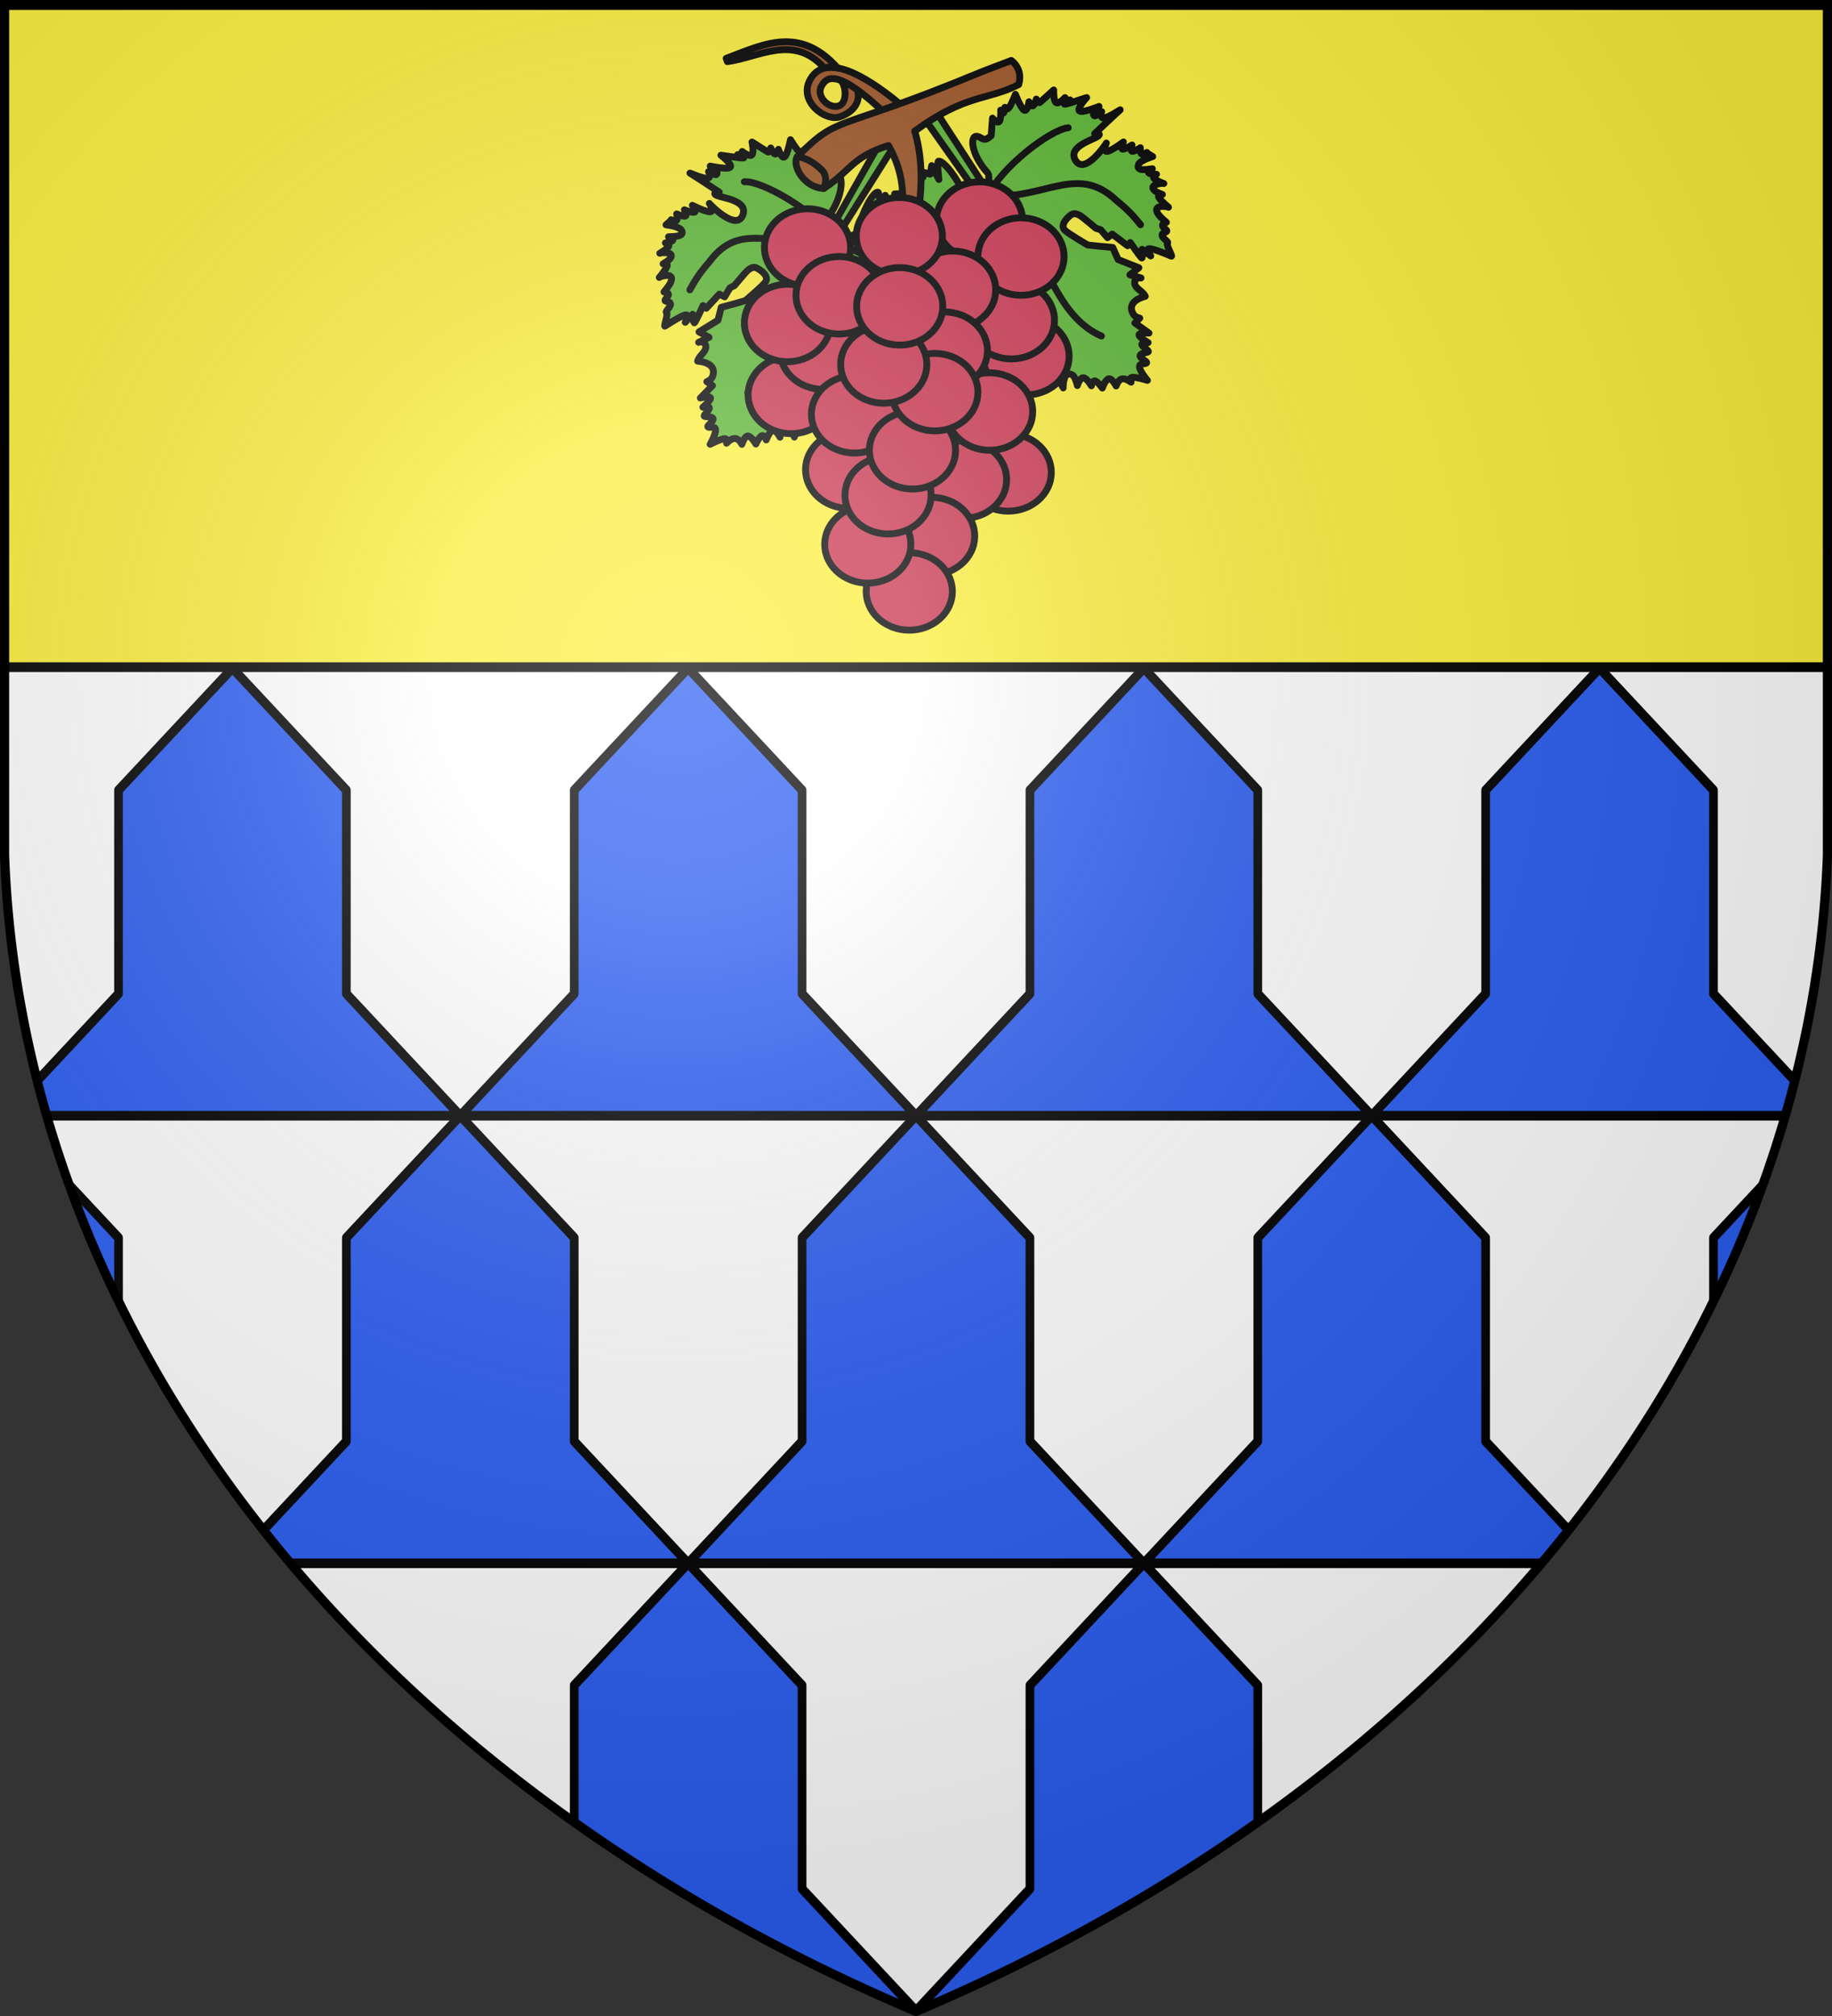
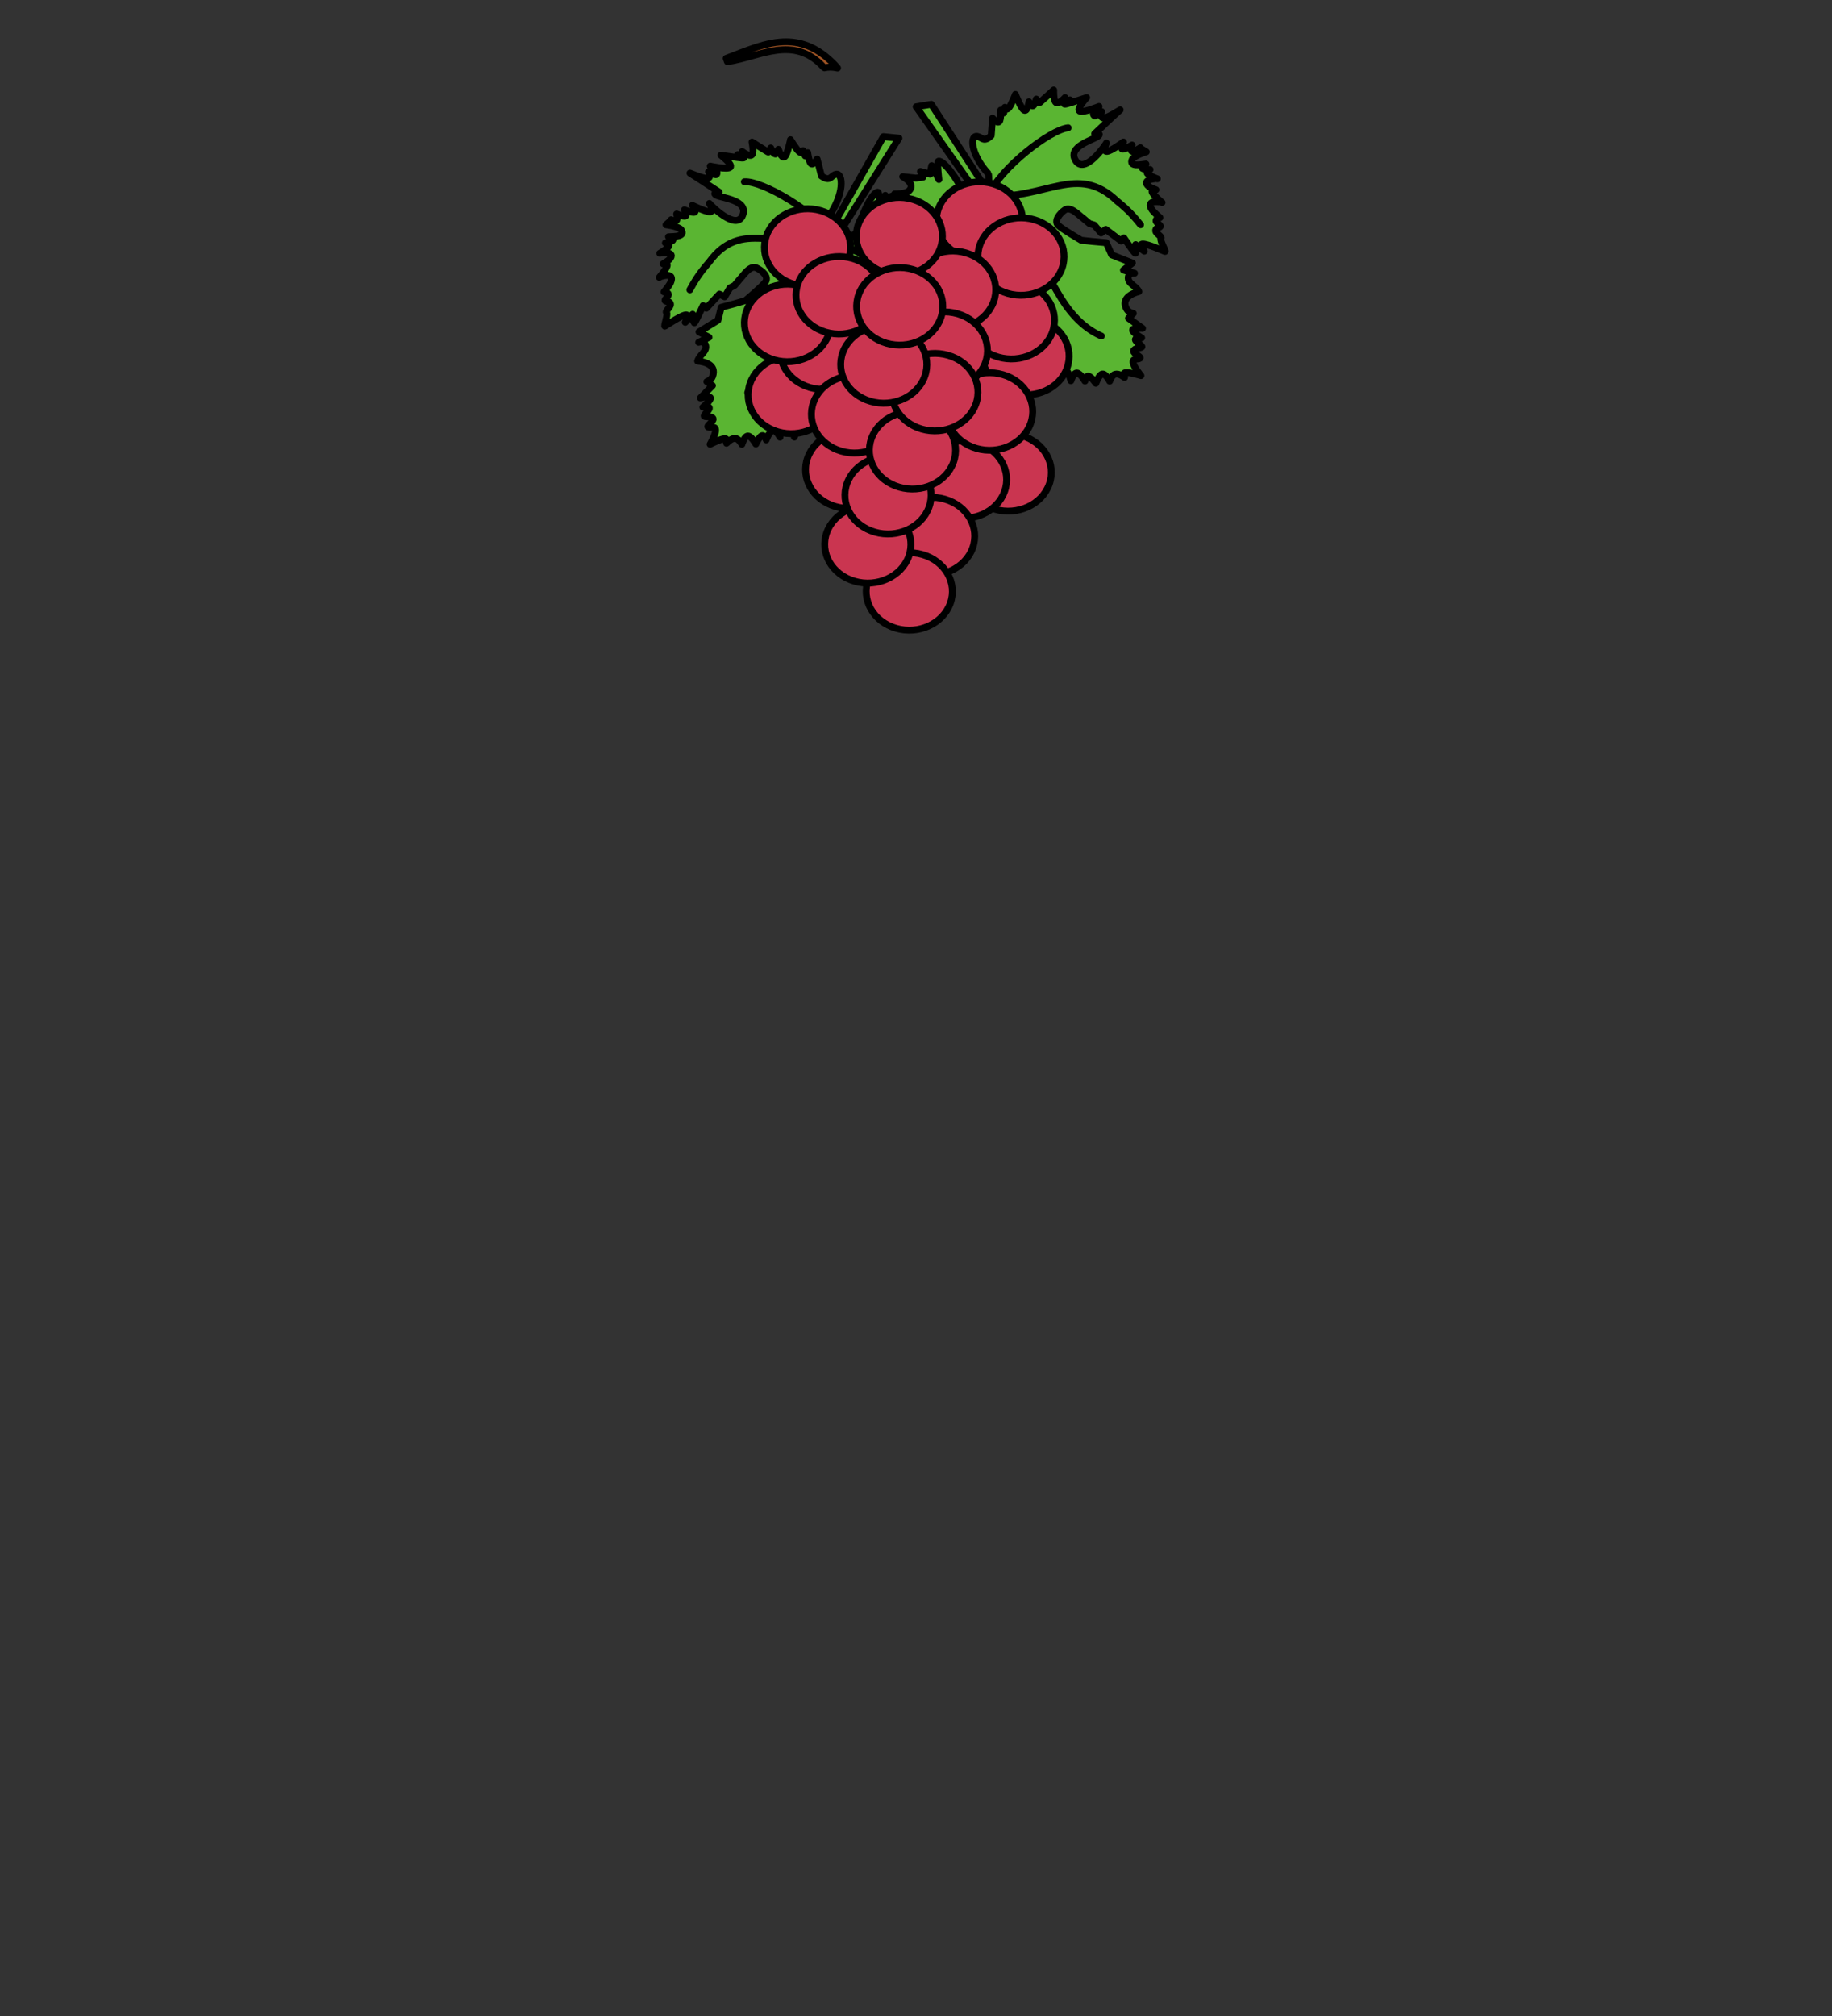
<svg xmlns="http://www.w3.org/2000/svg" xmlns:xlink="http://www.w3.org/1999/xlink" height="660" width="600">
  <rect width="100%" height="100%" fill="#333333" stroke="none" />
  <defs>
    <radialGradient id="f" cx="221" cy="226" gradientTransform="matrix(1.353 0 0 1.349 -77 -85)" gradientUnits="userSpaceOnUse" r="300">
      <stop offset="0" stop-color="#fff" stop-opacity=".31" />
      <stop offset=".19" stop-color="#fff" stop-opacity=".25" />
      <stop offset=".6" stop-color="#6b6b6b" stop-opacity=".13" />
      <stop offset="1" stop-opacity=".13" />
    </radialGradient>
    <clipPath id="b">
      <use height="100%" transform="matrix(1 0 0 .896 0 -194.608)" width="100%" xlink:href="#a" />
    </clipPath>
-     <path id="a" d="M1.5 1.5h597V280A570 445 0 0 1 300 658.5 570 445 0 0 1 1.5 280z" />
  </defs>
  <use fill="#fff" xlink:href="#a" />
  <g clip-path="url(#b)" stroke-width=".947" transform="matrix(1 0 0 1.115 0 217.077)">
    <g id="d" stroke-width="2.84">
      <path id="c" d="m76.125 1.5 37.313 35.823v59.765l37.312 35.822H1.5l37.313-35.823V37.323z" fill="#2b5df2" stroke="#000" stroke-linecap="round" stroke-linejoin="round" stroke-width="2.84" />
      <use height="100%" transform="translate(149.25)" width="100%" xlink:href="#c" />
      <use height="100%" transform="translate(298.501)" width="100%" xlink:href="#c" />
      <use height="100%" transform="translate(447.75)" width="100%" xlink:href="#c" />
      <use height="100%" transform="translate(597)" width="100%" xlink:href="#c" />
    </g>
    <use height="100%" transform="translate(-74.625 131.41)" width="100%" xlink:href="#d" />
    <use height="100%" transform="translate(0 262.821)" width="100%" xlink:href="#d" />
    <path d="M1.42-193.188h597.16V1.2H1.42z" fill="#fcef3c" stroke="#000" stroke-width="2.84" />
  </g>
  <g stroke="#000">
    <g stroke-linecap="round" stroke-linejoin="round" stroke-width="3.319">
-       <path d="M324 63.387s-.11-6.299-.302-6.505c-5.965-6.45-6.232-13.184-3.333-12.159 1.247.296 1.898 1.986 4.267-.35l.43-5.698s1.506 1.816 2.174 1.161.5-3.78.5-3.78l.982.917.395-1.836s.448 1.213 1.31.152c.861-1.061 2.136-4.396 2.136-4.396s1.759 4.58 2.868 5.186c1.11.606 1.568-2.762 1.568-2.762s.73 1.54 1.329 1.322c.6-.22 1.068-2.198 1.068-2.198s.686 1.49 1.156 1.12c.469-.37 4.551-4.101 4.551-4.101s-.147 3.502.78 4.125c.927.623 2.928-1.634 2.928-1.634s-.684 1.556-.278 1.743 1.903-.994 1.903-.994-4.392 2.451.37.892c4.763-1.558 5.085-1.642 5.085-1.642s-3.354 3.663-2.34 4.387c1.013.724 6.393-1.492 6.393-1.492s-2.771 2.104-1.512 3.057c.384.291 2.371-1.365 2.371-1.365s-.71 2.213.798 2.08 5.942-3.167 5.238-2.611-8.313 7.748-8.313 7.748 2.501-.304 1.1.825c-1.496 1.205-10.062 3.355-7.407 7.879 2.971 5.063 9.967-5.173 10.126-5.623 0 0-1.22 2.825.18 2.736 1.4-.089 5.417-3.091 5.417-3.091s-1.074 2.076-.37 2.324 3.187-1.331 3.187-1.331-.7 1.823-.017 2.046c.682.223 2.748-1.154 2.748-1.154s-.138 1.675.39 2.063 1.724-.514 1.724-.514l-.118.092 2.058 1.254s-3.754 1.09-4.582 2.42c-1.18 2.56 2.64 1.802 4.46 1.571 0 0-1.699 1.003-1.15 1.415.55.413 2.503.395 2.503.395s-1.425.575-.827 1.33c.598.756 3.219 1.693 3.219 1.693-.416-.2-5.58.303-2.76 2.518.528.415 2.292 1.068 2.292 1.068s-1.675-.117-1.174.927c.5 1.044 3.177 3.25 3.177 3.25-.281-.249-5.614-1.097-3.342 2.298.665.994 2.657 2.644 2.657 2.644s-1.298.263-1.29 1.019 1.909 1.54 1.322 2.003c-.587.464-1.518.352-1.439 1.306.08.953 2.256 1.944 1.755 2.508s1.855 4.463 1.274 4.244c-.58-.22-5.514-2.42-7.204-2.44s.446 2.357.446 2.357l-2.836-2.164s.322 3.133-.142 2.821c-.463-.311-3.714-5.026-3.714-5.026l-.883 1.036-5.036-3.813-1.537 1.17-2.239-2.592-1.58-.489-2.158-1.81c-1.285-.87-3.99-4.01-5.962-2.597-1.61 1.152-3.582 3.491-2.067 5.03 1.127 1.145 7.534 4.861 7.534 4.861l3.65.387 4.518.402 1.777 3.976 6.788 2.686-2.933 2.316 3.632 1.026s-1.855-.299-2.05 1.28c-.267 2.158 2.605 2.812 3.455 4.723-2.09.545-6.02 2.222-3.95 5.787.668 1.15 2.145 1.355 2.145 1.355l-1.587 1.592 4.603 3.308s-3.195-.229-3.268.548 2.979 2.56 2.979 2.56-2.053-.158-2.045.597c.008.756 2.546 2.054 2.076 2.425-.469.37-2.515.335-2.662 1.255s2.664 1.961 2.077 2.424-2.337-.145-2.255 1.272 2.584 4.395 2.584 4.395-3.617-1.124-4.973-.985.012 1.853-.45 1.541-1.818-1.317-3.022-1.001c-1.205.316-1.797 2.265-1.797 2.265s-1.268-2.513-2.398-2.34-2.124 3.032-2.124 3.032-1.504-2.158-2.398-2.34-1.18 1.608-1.18 1.608-1.506-2.62-2.657-2.644-1.945 2.552-1.945 2.552-.62-2.772-1.515-3.376c-3.145-2.123-3.185 4.088-3.124 4.16 0 0-2.205-4.355-3.245-5.397s-.295 2.01-.914 1.23-1.14-3.997-1.565-4.353c-2.785-2.334-3.895 4.099-3.801 4.209 0 0-5.525-3.622-6.605-4.251s-1.556 1.398-1.556 1.398-.013-2.656-.557-2.947c-.544-.29-1.828 2.46-1.618 1.785s-1.332-5.214-1.544-5.978l-1.483-3.324 2.444-4.656-2.61-6.682c.323-2.719.774-7.303-1.658-7.677-5.96-.916-6.159 5.435-2.977 9.123l1.172 4.844-.988 2.981s.078-.06-.23.902c-.306.962-.998 2.946-.998 2.946s-1.94-1.347-2.063-.572c-.124.775-.46 4.172-1.21 5.018s-1.582-2.306-1.792-1.633c-.21.674-1.667 4.025-1.667 4.025s-.903-3.35-1.828-.757c-.926 2.593-2.427 4.286-2.427 4.286s.075-2.726-.52-3.823c-.595-1.096-1.86-.563-1.86-.563s.538-2.415-.236-3.031c-.773-.617-2.86.564-2.86.564s.789-2.696.03-3.41c-.758-.713-3.162 1.82-3.064.556.099-1.262 1.526-3.787.276-4.959s-5.745.641-5.275.27c.47-.37.79-1.258.598-1.827s-1.834-.075-1.365-.446c.47-.37 1.989-.892 1.76-1.39-.229-.496-2.675-.596-2.675-.596s2.348-2.024 1.16-2.78-5.912-.242-5.912-.242 1.995-2.38 2.1-3.52-2.15-.673-1.681-1.044l1.643-1.297s-2.12-.867-1.212-1.414c2.201.33 13.05-3.742 10.713-6.612-1.97-2.418-12.023 4.164-11.454 4.827 0 0 1.846-1.288.623-1.339-1.223-.05-8.605 1.206-8.605 1.206s4.252-3.188 5.256-4.657c1.003-1.47-1.712-.85-1.243-1.22.47-.371 2.94-1.22 2.903-2.123s-3.046-1.49-3.046-1.49l3.83-1.5s-3.83-1.716-3.01-2.365c.822-.648 4.618-.809 5.61-1.718s-2.466-1.271-1.644-1.92c.821-.648 3.335-1.617 3.335-1.617s-5.295-.9-4.238-1.733c1.056-.834 5.04-3.302 5.04-3.302s-1.631-.067-1.162-.438c.47-.37 2.953-1.145 2.953-1.145L293 63.476s3.478.115 4.67-.977c2.512-2.3-2.027-4.664-2.027-4.664l4.336.47 2.305-.295-.829-1.886 3.139.91.549-2.805 2.352 4.537s-.726-5.883-.128-6.002c1.538-.307 6.224 5.479 8.127 10.565 1.34 3.582 5.933 1.95 5.933 1.95l-21.38-30.327 4.966-.809z" fill="#5ab532" fill-rule="evenodd" stroke-width="2.25" />
+       <path d="M324 63.387s-.11-6.299-.302-6.505c-5.965-6.45-6.232-13.184-3.333-12.159 1.247.296 1.898 1.986 4.267-.35l.43-5.698s1.506 1.816 2.174 1.161.5-3.78.5-3.78l.982.917.395-1.836s.448 1.213 1.31.152c.861-1.061 2.136-4.396 2.136-4.396s1.759 4.58 2.868 5.186c1.11.606 1.568-2.762 1.568-2.762s.73 1.54 1.329 1.322c.6-.22 1.068-2.198 1.068-2.198s.686 1.49 1.156 1.12c.469-.37 4.551-4.101 4.551-4.101s-.147 3.502.78 4.125c.927.623 2.928-1.634 2.928-1.634s-.684 1.556-.278 1.743 1.903-.994 1.903-.994-4.392 2.451.37.892c4.763-1.558 5.085-1.642 5.085-1.642s-3.354 3.663-2.34 4.387c1.013.724 6.393-1.492 6.393-1.492s-2.771 2.104-1.512 3.057c.384.291 2.371-1.365 2.371-1.365s-.71 2.213.798 2.08 5.942-3.167 5.238-2.611-8.313 7.748-8.313 7.748 2.501-.304 1.1.825c-1.496 1.205-10.062 3.355-7.407 7.879 2.971 5.063 9.967-5.173 10.126-5.623 0 0-1.22 2.825.18 2.736 1.4-.089 5.417-3.091 5.417-3.091s-1.074 2.076-.37 2.324 3.187-1.331 3.187-1.331-.7 1.823-.017 2.046c.682.223 2.748-1.154 2.748-1.154l-.118.092 2.058 1.254s-3.754 1.09-4.582 2.42c-1.18 2.56 2.64 1.802 4.46 1.571 0 0-1.699 1.003-1.15 1.415.55.413 2.503.395 2.503.395s-1.425.575-.827 1.33c.598.756 3.219 1.693 3.219 1.693-.416-.2-5.58.303-2.76 2.518.528.415 2.292 1.068 2.292 1.068s-1.675-.117-1.174.927c.5 1.044 3.177 3.25 3.177 3.25-.281-.249-5.614-1.097-3.342 2.298.665.994 2.657 2.644 2.657 2.644s-1.298.263-1.29 1.019 1.909 1.54 1.322 2.003c-.587.464-1.518.352-1.439 1.306.08.953 2.256 1.944 1.755 2.508s1.855 4.463 1.274 4.244c-.58-.22-5.514-2.42-7.204-2.44s.446 2.357.446 2.357l-2.836-2.164s.322 3.133-.142 2.821c-.463-.311-3.714-5.026-3.714-5.026l-.883 1.036-5.036-3.813-1.537 1.17-2.239-2.592-1.58-.489-2.158-1.81c-1.285-.87-3.99-4.01-5.962-2.597-1.61 1.152-3.582 3.491-2.067 5.03 1.127 1.145 7.534 4.861 7.534 4.861l3.65.387 4.518.402 1.777 3.976 6.788 2.686-2.933 2.316 3.632 1.026s-1.855-.299-2.05 1.28c-.267 2.158 2.605 2.812 3.455 4.723-2.09.545-6.02 2.222-3.95 5.787.668 1.15 2.145 1.355 2.145 1.355l-1.587 1.592 4.603 3.308s-3.195-.229-3.268.548 2.979 2.56 2.979 2.56-2.053-.158-2.045.597c.008.756 2.546 2.054 2.076 2.425-.469.37-2.515.335-2.662 1.255s2.664 1.961 2.077 2.424-2.337-.145-2.255 1.272 2.584 4.395 2.584 4.395-3.617-1.124-4.973-.985.012 1.853-.45 1.541-1.818-1.317-3.022-1.001c-1.205.316-1.797 2.265-1.797 2.265s-1.268-2.513-2.398-2.34-2.124 3.032-2.124 3.032-1.504-2.158-2.398-2.34-1.18 1.608-1.18 1.608-1.506-2.62-2.657-2.644-1.945 2.552-1.945 2.552-.62-2.772-1.515-3.376c-3.145-2.123-3.185 4.088-3.124 4.16 0 0-2.205-4.355-3.245-5.397s-.295 2.01-.914 1.23-1.14-3.997-1.565-4.353c-2.785-2.334-3.895 4.099-3.801 4.209 0 0-5.525-3.622-6.605-4.251s-1.556 1.398-1.556 1.398-.013-2.656-.557-2.947c-.544-.29-1.828 2.46-1.618 1.785s-1.332-5.214-1.544-5.978l-1.483-3.324 2.444-4.656-2.61-6.682c.323-2.719.774-7.303-1.658-7.677-5.96-.916-6.159 5.435-2.977 9.123l1.172 4.844-.988 2.981s.078-.06-.23.902c-.306.962-.998 2.946-.998 2.946s-1.94-1.347-2.063-.572c-.124.775-.46 4.172-1.21 5.018s-1.582-2.306-1.792-1.633c-.21.674-1.667 4.025-1.667 4.025s-.903-3.35-1.828-.757c-.926 2.593-2.427 4.286-2.427 4.286s.075-2.726-.52-3.823c-.595-1.096-1.86-.563-1.86-.563s.538-2.415-.236-3.031c-.773-.617-2.86.564-2.86.564s.789-2.696.03-3.41c-.758-.713-3.162 1.82-3.064.556.099-1.262 1.526-3.787.276-4.959s-5.745.641-5.275.27c.47-.37.79-1.258.598-1.827s-1.834-.075-1.365-.446c.47-.37 1.989-.892 1.76-1.39-.229-.496-2.675-.596-2.675-.596s2.348-2.024 1.16-2.78-5.912-.242-5.912-.242 1.995-2.38 2.1-3.52-2.15-.673-1.681-1.044l1.643-1.297s-2.12-.867-1.212-1.414c2.201.33 13.05-3.742 10.713-6.612-1.97-2.418-12.023 4.164-11.454 4.827 0 0 1.846-1.288.623-1.339-1.223-.05-8.605 1.206-8.605 1.206s4.252-3.188 5.256-4.657c1.003-1.47-1.712-.85-1.243-1.22.47-.371 2.94-1.22 2.903-2.123s-3.046-1.49-3.046-1.49l3.83-1.5s-3.83-1.716-3.01-2.365c.822-.648 4.618-.809 5.61-1.718s-2.466-1.271-1.644-1.92c.821-.648 3.335-1.617 3.335-1.617s-5.295-.9-4.238-1.733c1.056-.834 5.04-3.302 5.04-3.302s-1.631-.067-1.162-.438c.47-.37 2.953-1.145 2.953-1.145L293 63.476s3.478.115 4.67-.977c2.512-2.3-2.027-4.664-2.027-4.664l4.336.47 2.305-.295-.829-1.886 3.139.91.549-2.805 2.352 4.537s-.726-5.883-.128-6.002c1.538-.307 6.224 5.479 8.127 10.565 1.34 3.582 5.933 1.95 5.933 1.95l-21.38-30.327 4.966-.809z" fill="#5ab532" fill-rule="evenodd" stroke-width="2.25" />
      <path d="M323.59 64.16c-3.993 3.956-8.085 8.675-11.007 8.958-10.844 2.967-18.62 7.745-20.123 8.906m31.13-17.863c4.224-9.384 20.43-21.737 26.24-22.326m-26.24 22.326c18.935 1.222 29.242-10.786 42.189 1.592 4.102 3.288 5.922 5.55 7.77 7.826m-13.258 36.237.434.195c-6.49-2.813-11.036-8.478-14.305-14.21-6.586-11.546-13.83-21.926-22.83-31.64-2.675 18.517-14.527 22.268-15.6 29.764-1.025 7.162-.485 14.439 1.351 19.335" fill="none" stroke-width="2.25" />
      <path d="M272.065 75.182s-.088-5.158.064-5.394c4.754-7.387 3.848-14.066 1.17-12.553-1.175.508-1.523 2.285-4.262.397l-1.412-5.538s-1.168 2.05-1.94 1.521c-.773-.528-1.149-3.636-1.149-3.636l-.808 1.074-.708-1.739s-.23 1.272-1.263.377-2.867-3.958-2.867-3.958-.937 4.816-1.924 5.605c-.987.79-2.024-2.448-2.024-2.448s-.451 1.644-1.08 1.533c-.627-.112-1.433-1.98-1.433-1.98s-.417 1.587-.943 1.304-5.195-3.249-5.195-3.249.753 3.424-.052 4.199c-.804.774-3.167-1.101-3.167-1.101s.944 1.413.576 1.668-2.046-.648-2.046-.648 4.75 1.651-.21.943c-4.961-.708-5.292-.735-5.292-.735s3.939 3.025 3.066 3.914-6.555-.358-6.555-.358 3.094 1.59 2.02 2.747c-.328.354-2.573-.932-2.573-.932s1.085 2.056-.424 2.187c-1.509.13-6.402-2.087-5.612-1.662.79.425 9.532 6.186 9.532 6.186s-2.516.135-.94 1.004c1.683.927 10.493 1.557 8.663 6.473-2.047 5.503-10.714-3.363-10.949-3.78 0 0 1.692 2.57.298 2.727-1.393.155-5.871-2.104-5.871-2.104s1.418 1.858.768 2.224-3.37-.757-3.37-.757 1.006 1.674.372 2.012-2.907-.66-2.907-.66.427 1.627-.026 2.1c-.453.473-1.786-.207-1.786-.207l.131.071-1.808 1.592s3.886.421 4.932 1.588c1.606 2.316-2.286 2.232-4.119 2.322 0 0 1.847.692 1.377 1.193-.47.502-2.395.824-2.395.824s1.503.319 1.046 1.167-2.877 2.225-2.877 2.225c.375-.269 5.547-.67 3.156 2-.449.501-2.072 1.45-2.072 1.45s1.629-.406 1.317.71c-.312 1.114-2.564 3.751-2.564 3.751.233-.293 5.338-2.054 3.69 1.684-.483 1.094-2.158 3.065-2.158 3.065s1.325.033 1.448.779-1.613 1.849-.955 2.203 1.556.083 1.644 1.035c.088.953-1.883 2.307-1.293 2.776.59.469-1.052 4.716-.518 4.4s5.01-3.34 6.671-3.654c1.66-.314-.03 2.399-.03 2.399l2.418-2.623s.227 3.14.63 2.753c.402-.387 2.785-5.595 2.785-5.595l1.05.867 4.297-4.63 1.716.886 1.754-2.942 1.472-.755 1.811-2.157c1.115-1.081 3.232-4.642 5.42-3.594 1.786.856 4.134 2.817 2.91 4.595-.911 1.324-6.576 6.096-6.576 6.096l-3.527 1.015-4.38 1.18-1.06 4.224-6.218 3.824 3.291 1.771-3.4 1.642s1.776-.617 2.243.905c.637 2.078-2.077 3.221-2.583 5.25 2.154.174 6.314 1.143 4.894 5.014-.457 1.248-1.876 1.707-1.876 1.707l1.84 1.292-3.96 4.057s3.108-.78 3.314-.028-2.49 3.038-2.49 3.038 1.995-.512 2.118.234c.124.745-2.15 2.464-1.623 2.748.526.283 2.535-.107 2.84.774s-2.283 2.393-1.625 2.748 2.276-.549 2.441.86c.165 1.41-1.781 4.777-1.781 4.777s3.367-1.734 4.727-1.833.309 1.827.711 1.44 1.56-1.613 2.802-1.511 2.163 1.919 2.163 1.919.811-2.695 1.955-2.721 2.618 2.616 2.618 2.616 1.106-2.385 1.955-2.72c.849-.336 1.44 1.378 1.44 1.378s1.03-2.842 2.159-3.064 2.359 2.175 2.359 2.175.128-2.838.905-3.588c2.73-2.637 3.847 3.473 3.8 3.554 0 0 1.415-4.671 2.258-5.878.843-1.206.64 1.929 1.114 1.052.474-.876.428-4.134.785-4.558 2.338-2.782 4.548 3.36 4.474 3.485 0 0 4.812-4.526 5.766-5.333.954-.807 1.776 1.106 1.776 1.106s-.448-2.618.037-2.999 2.227 2.105 1.903 1.478.407-5.367.483-6.157l.883-3.53-3.215-4.161 1.409-7.033c-.79-2.622-2.03-7.059.3-7.849 5.71-1.937 7.01 4.283 4.516 8.468l-.313 4.974 1.49 2.764s-.086-.046.383.848c.47.894 1.495 2.728 1.495 2.728s1.677-1.663 1.933-.922c.256.742 1.177 4.03 2.062 4.732s1.158-2.546 1.482-1.92 2.34 3.675 2.34 3.675.308-3.457 1.67-1.063c1.362 2.393 3.134 3.8 3.134 3.8s-.547-2.672-.152-3.855c.396-1.184 1.734-.878 1.734-.878s-.95-2.285-.295-3.026c.656-.742 2.915.06 2.915.06s-1.244-2.52-.621-3.354 3.43 1.243 3.114.016c-.316-1.227-2.16-3.465-1.134-4.836s5.77-.366 5.243-.65-.997-1.102-.907-1.695 1.794-.393 1.267-.677-2.113-.534-1.974-1.062 2.53-1.053 2.53-1.053-2.664-1.585-1.625-2.535 5.78-1.266 5.78-1.266-2.377-1.997-2.679-3.102c-.3-1.105 2.001-1.036 1.474-1.32l-1.843-.992s1.937-1.221.948-1.603c-2.11.708-13.502-1.42-11.699-4.65 1.52-2.725 12.564 2.012 12.12 2.763 0 0-2.043-.948-.847-1.21 1.196-.262 8.684-.307 8.684-.307s-4.742-2.4-5.985-3.673c-1.243-1.273 1.538-1.135 1.011-1.418-.526-.284-3.106-.69-3.227-1.586s2.741-1.996 2.741-1.996l-4.032-.812s3.475-2.356 2.553-2.852-4.688.005-5.822-.718c-1.134-.724 2.207-1.68 1.285-2.176s-3.565-1.014-3.565-1.014 5.058-1.805 3.873-2.443c-1.185-.638-5.537-2.376-5.537-2.376s1.595-.35 1.068-.633-3.107-.615-3.107-.615l1.884-2.307s-3.405.717-4.769-.152c-2.873-1.828 1.187-4.945 1.187-4.945l-4.19 1.217-2.32.11.489-2.002-2.934 1.44-1.027-2.666-1.528 4.876s-.307-5.919-.917-5.933c-1.568-.034-5.178 6.477-6.168 11.816-.698 3.76-7.055 2.542-7.055 2.542l20.138-32.025-5.08-.507z" fill="#5ab532" fill-rule="evenodd" stroke-width="2.25" />
      <path d="M272.785 77.749c4.618 3.202 10.183 6.327 13.11 6.098 11.194 1.039 19.682 4.394 21.363 5.276M272.785 77.75c-5.79-8.508-23.18-18.67-29.003-18.241m29.003 18.24c-18.436 4.493-29.956-6.354-40.557 8.084-3.469 3.95-4.868 6.494-6.293 9.056m19.349 33.384-.393.267c5.902-3.897 9.396-10.265 11.62-16.478 4.48-12.514 9.097-23.183 16.274-34.312 5.85 17.771 18.888 18.595 21.246 25.791 2.253 6.876 2.985 14.135 2.027 19.276" fill="none" stroke-width="2.25" />
      <g fill="#9d5324">
-         <path d="M294.651 33.973c-12.197-10.074-24.166-16.212-29.072-8.331-4.539 7.29 4.666 14.208 9.416 12.63 3.974-1.32 7.048-4.472 5.83-8.821-1.742-1.211-3.445-2.351-5.808-3.266 1.954.814 2.835 7.465-.33 8.5-3.275 1.07-7.482-3.154-5.67-6.429 1.584-2.865 4.767-6.606 21.749 9.722z" stroke-width="2.25" />
        <path d="M257.645 13.684c-6.654-.071-13.223 2.962-19.808 5.423l.39 1.073c10.696-1.515 21.586-8.98 31.555 1.857l.249.17c1.29-.318 2.723-.28 4.278.065l-.936-1.057c-5.325-5.541-10.553-7.476-15.728-7.531z" stroke-width="2.25" />
-         <path d="M299.589 42.912c5.03 17.359-.3 33.372-3.023 49.725l-10.108 9.953c5.98-21.284 14.69-37.244 4.52-54.938-12.035 3.76-12.247 8.212-21.149 14.024-6.16-.076-10.604-7.228-8.715-10.36 13.853-14.089 11.807-7.697 59.296-27.364 2.633-1.09 6.936-2.65 10.795-4.156 2.695 2.095 3.266 5.082 2.423 7.89-10.348 5.295-17.185 2.943-34.04 15.226z" fill-rule="evenodd" stroke-width="2.25" />
      </g>
-       <path d="M261.114 51.316s3.677.1 8.002 4.302c2.396 2.33.713 6.058.713 6.058" fill="none" stroke-width="2.25" />
      <g fill="#ca3550" stroke-width="3.299" transform="matrix(.682 0 0 .682 215.263 12.834)" fill-rule="evenodd">
        <use height="100%" transform="translate(96.378 107.961)" width="100%" xlink:href="#e" />
        <use height="100%" transform="translate(19.748 106.634)" width="100%" xlink:href="#e" />
        <use height="100%" transform="translate(104.938 52.165)" width="100%" xlink:href="#e" />
        <use height="100%" transform="translate(-7.838 70.764)" width="100%" xlink:href="#e" />
        <path id="e" d="M52.473 94.257C55.997 84.49 67.66 79.137 78.528 82.3c10.868 3.163 16.827 13.645 13.313 23.416-3.514 9.771-15.174 15.142-26.06 11.973-10.884-3.167-16.83-13.663-13.308-23.43z" fill="#ca3550" stroke-width="3.299" />
        <use height="100%" transform="translate(82.584 -12.931)" width="100%" xlink:href="#e" />
        <use height="100%" transform="translate(97.91 34.894)" width="100%" xlink:href="#e" />
        <use height="100%" transform="translate(102.508 4.34)" width="100%" xlink:href="#e" />
        <use height="100%" transform="translate(7.488 49.507)" width="100%" xlink:href="#e" />
        <use height="100%" transform="translate(74.922 111.396)" width="100%" xlink:href="#e" />
        <use height="100%" transform="translate(59.596 138.517)" width="100%" xlink:href="#e" />
        <use height="100%" transform="translate(48.868 165.088)" width="100%" xlink:href="#e" />
        <use height="100%" transform="translate(28.944 142.501)" width="100%" xlink:href="#e" />
        <use height="100%" transform="translate(22.551 80.063)" width="100%" xlink:href="#e" />
        <use height="100%" transform="translate(87.445 78.734)" width="100%" xlink:href="#e" />
        <use height="100%" transform="translate(69.689 20.282)" width="100%" xlink:href="#e" />
        <use height="100%" transform="translate(38.666 118.911)" width="100%" xlink:href="#e" />
        <use height="100%" transform="translate(50.4 97.334)" width="100%" xlink:href="#e" />
        <use height="100%" transform="translate(65.726 49.507)" width="100%" xlink:href="#e" />
        <use height="100%" transform="translate(61.145 69.439)" width="100%" xlink:href="#e" />
        <use height="100%" transform="translate(44.094 -5.421)" width="100%" xlink:href="#e" />
        <use height="100%" transform="translate(-9.634 36.224)" width="100%" xlink:href="#e" />
        <use height="100%" transform="translate(15.151 22.938)" width="100%" xlink:href="#e" />
        <use height="100%" transform="translate(36.607 56.149)" width="100%" xlink:href="#e" />
        <use height="100%" transform="translate(44.27 28.252)" width="100%" xlink:href="#e" />
      </g>
    </g>
    <use fill="url(#f)" height="100%" stroke-width="3" width="100%" xlink:href="#a" />
  </g>
</svg>